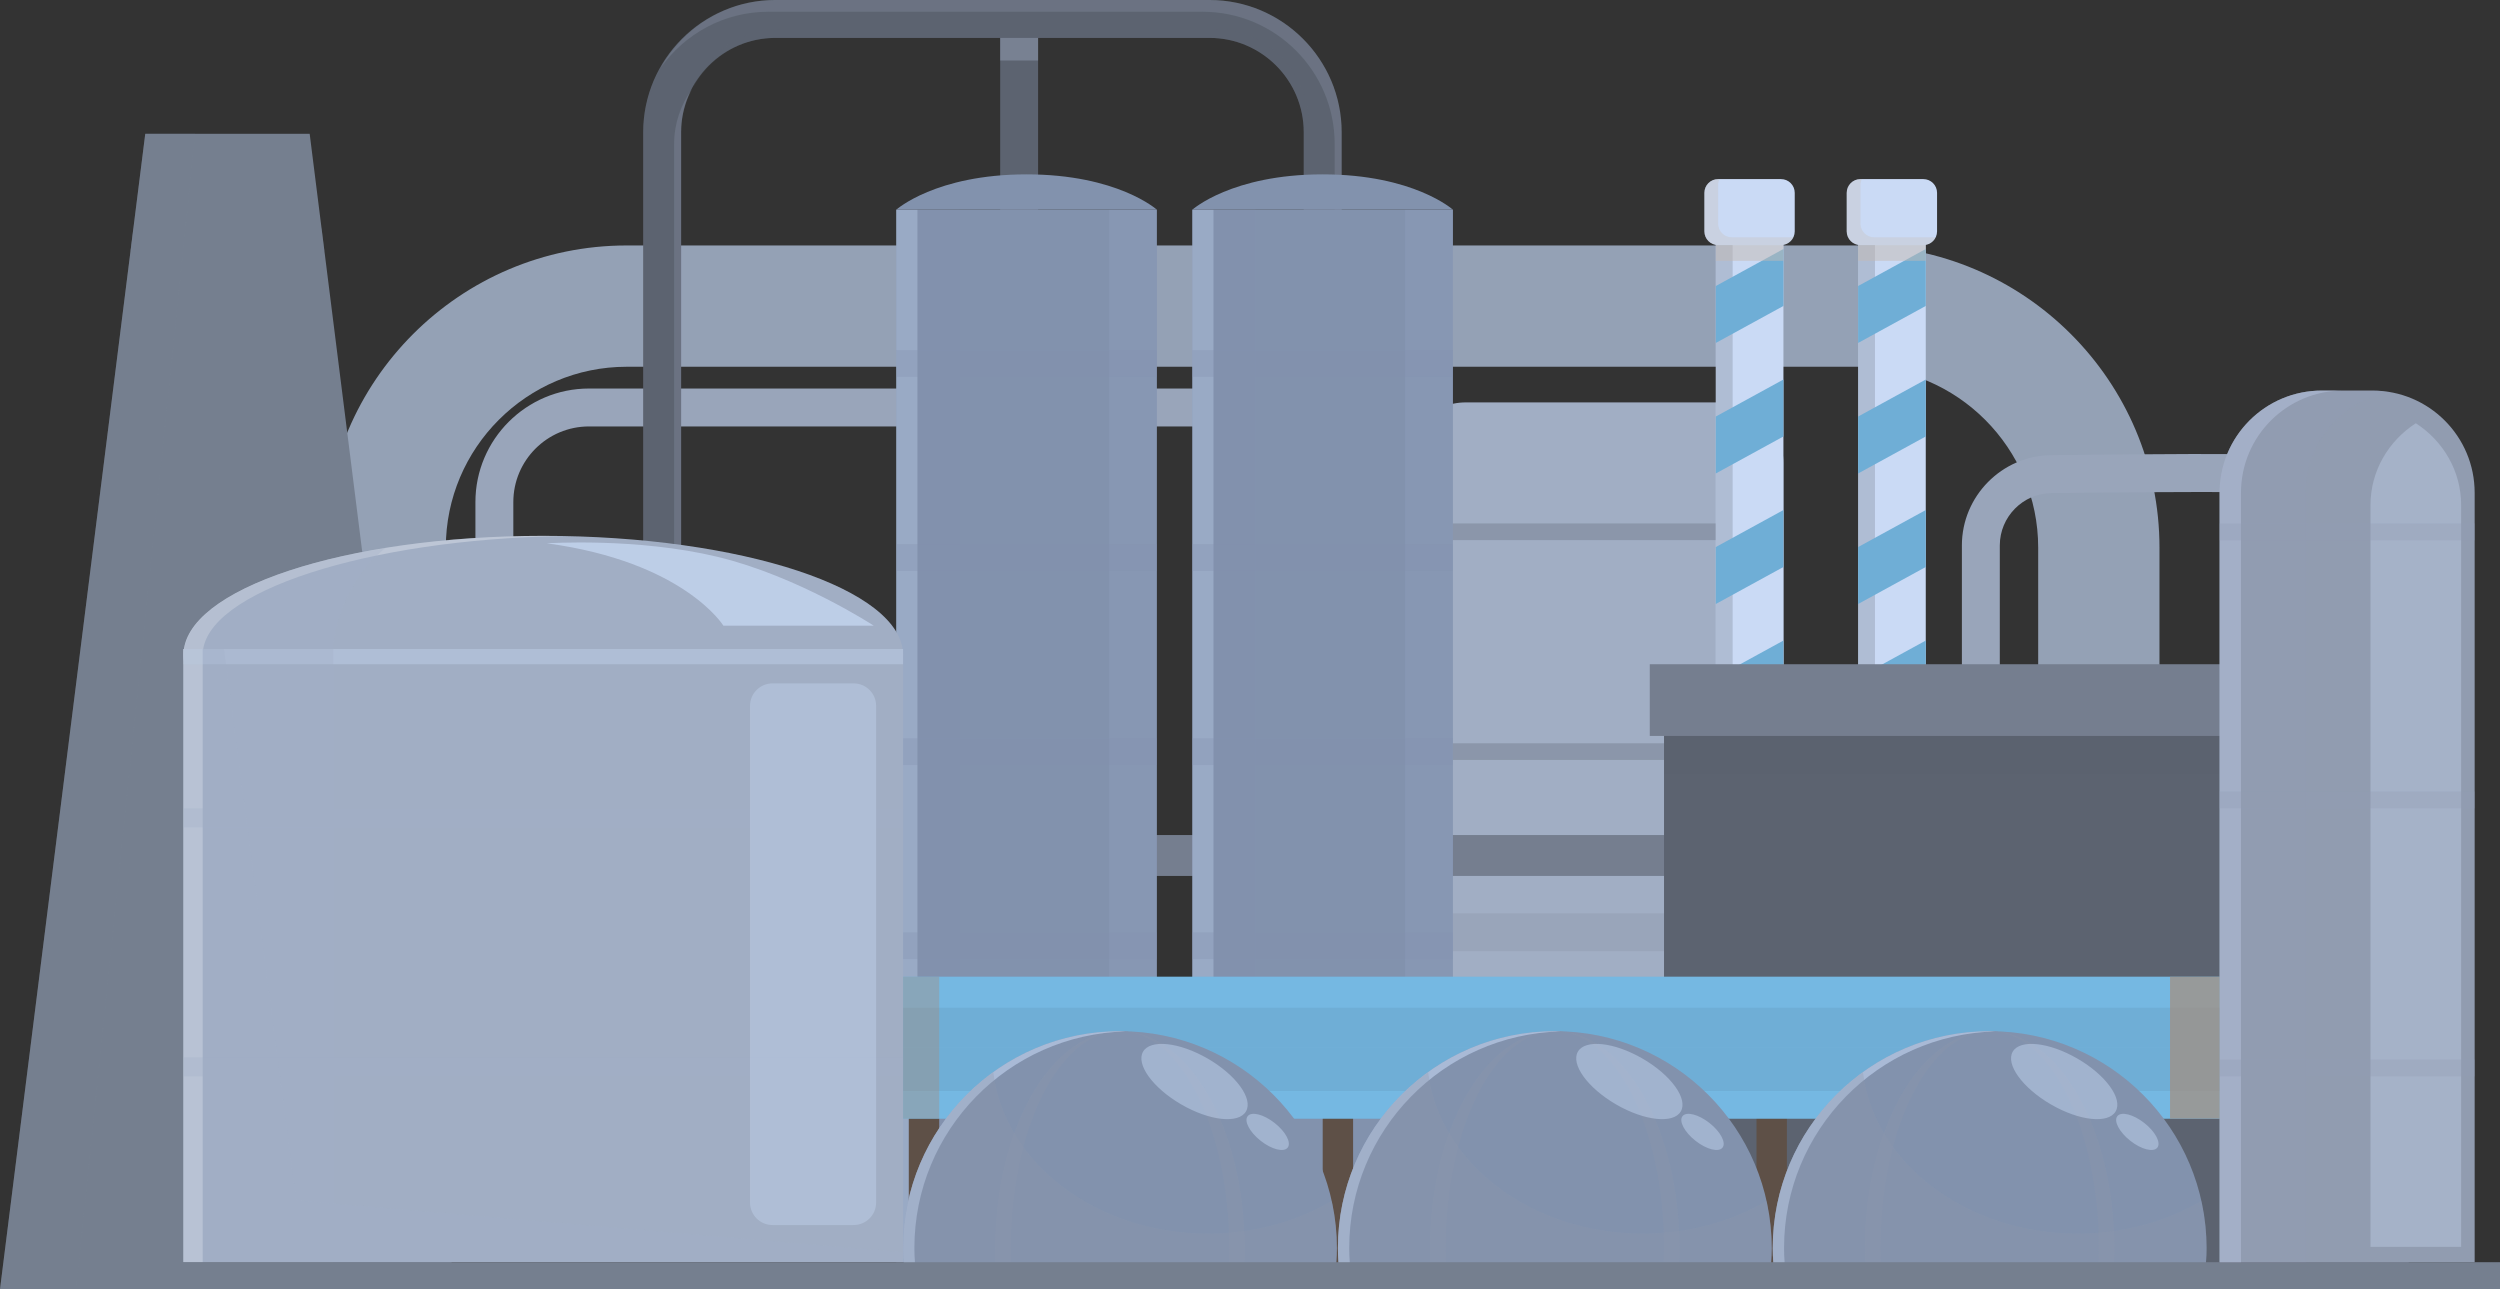
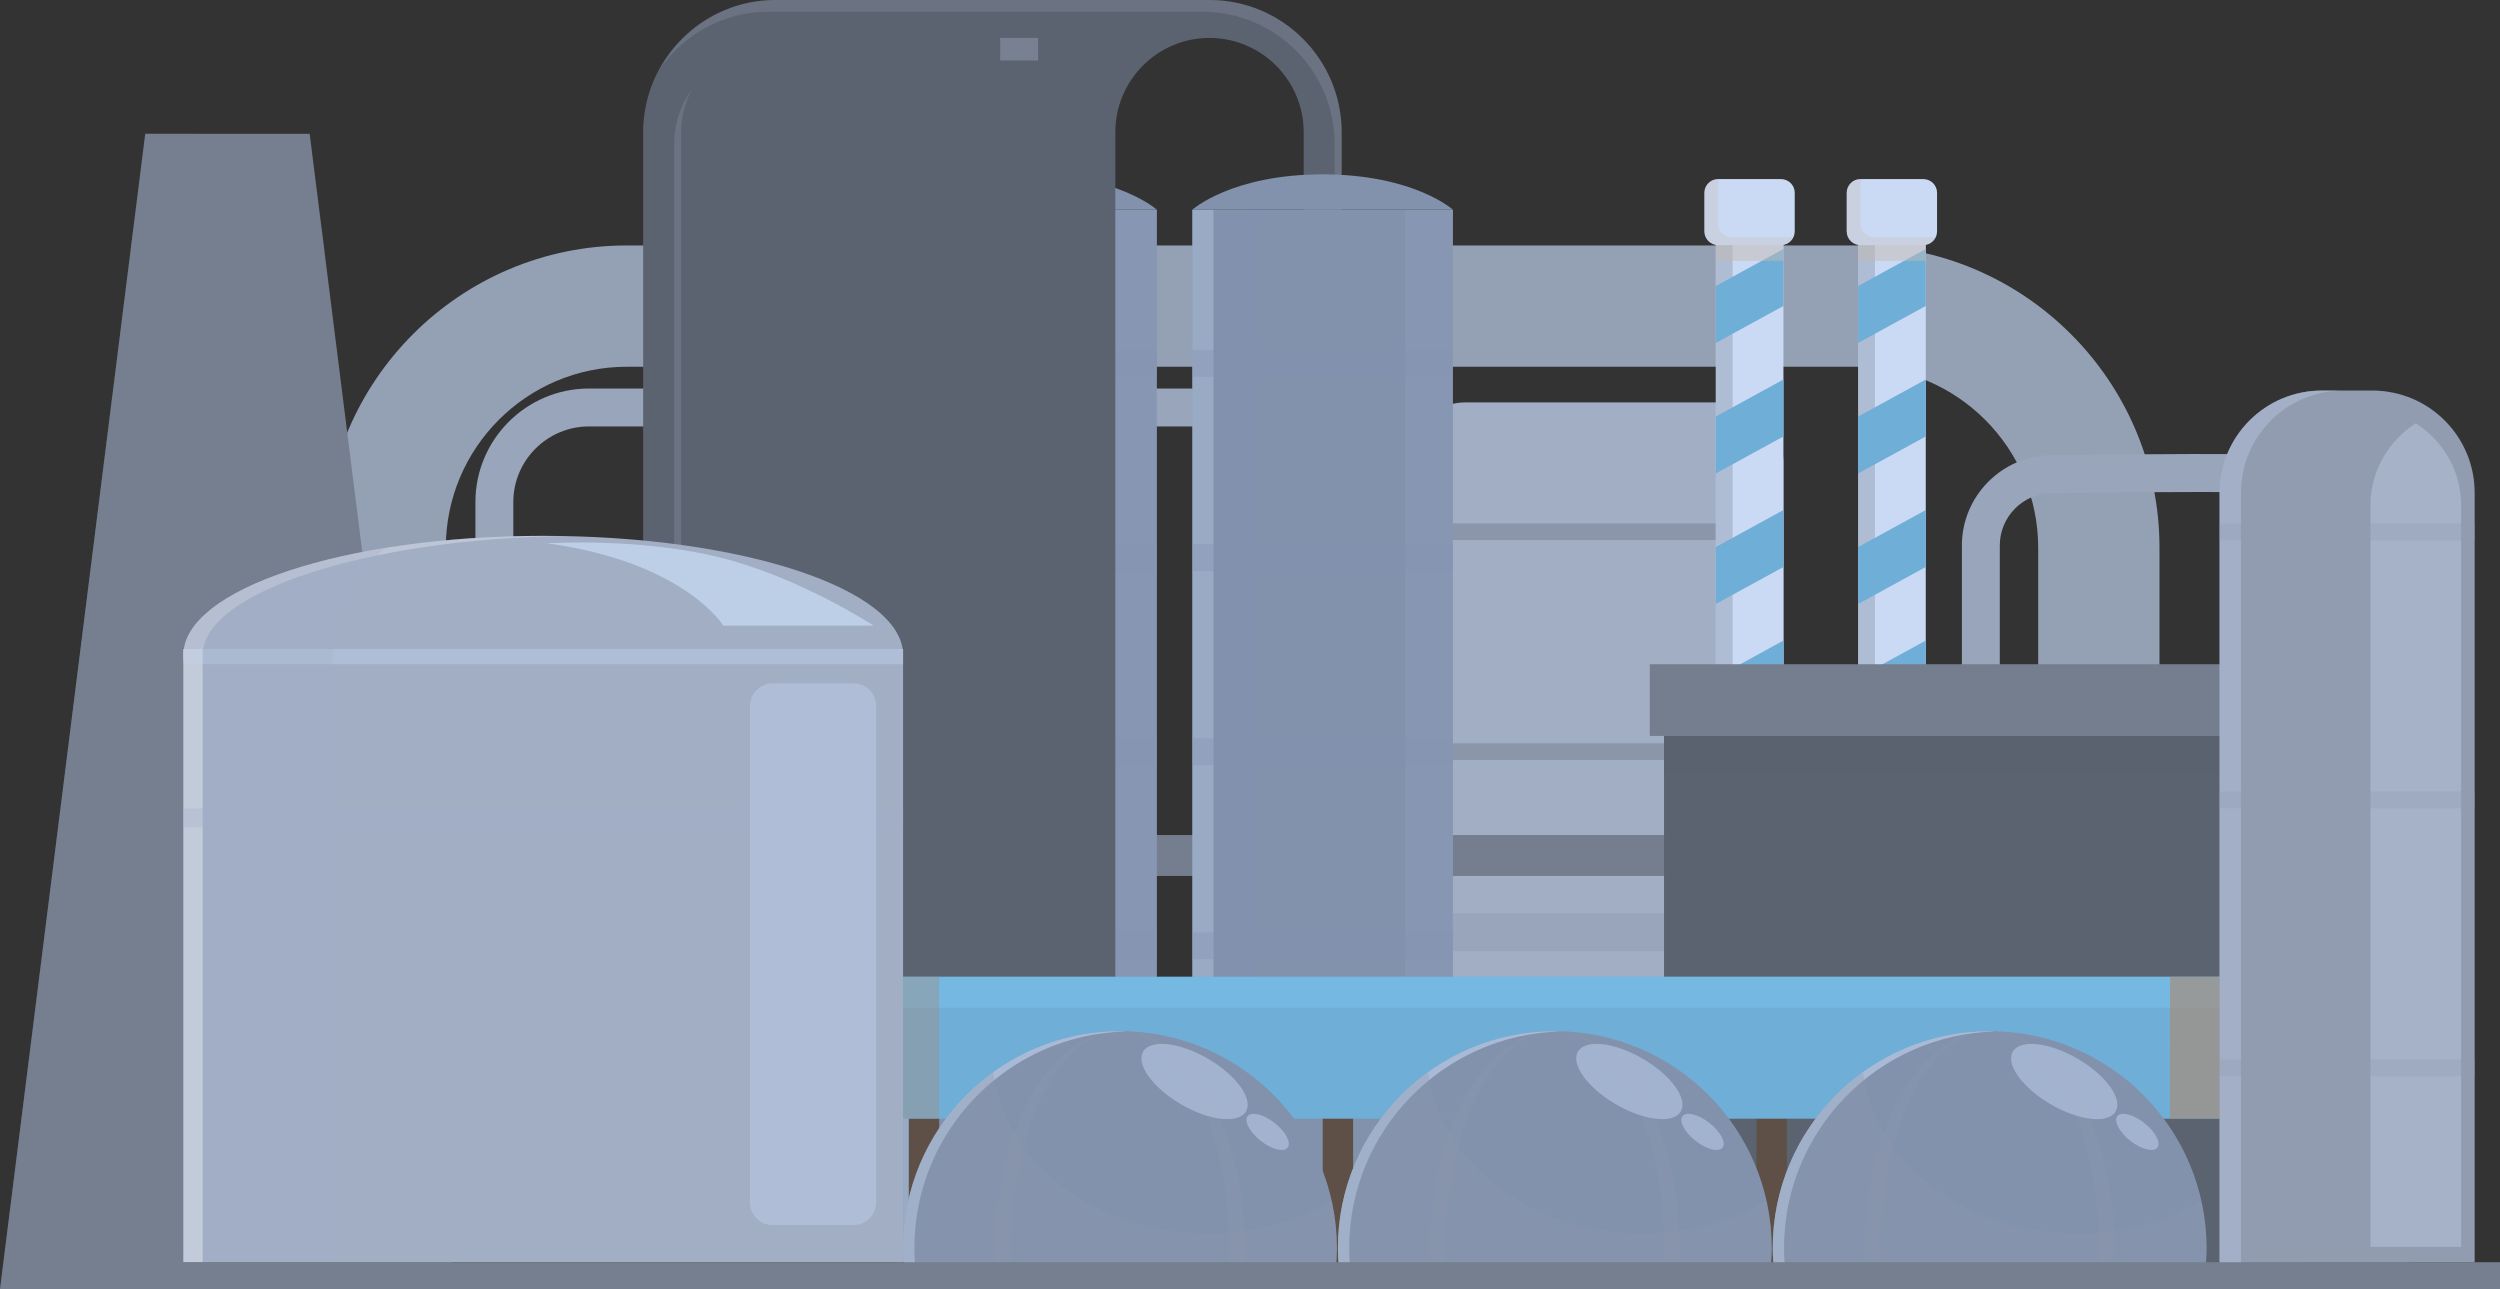
<svg xmlns="http://www.w3.org/2000/svg" version="1.1" id="Layer_1" x="0px" y="0px" style="enable-background:new 0 0 500 500;" xml:space="preserve" viewBox="25 133.97 450 232.06">
  <rect x="25" y="133.97" width="450" height="232.06" fill="#333333" stroke="none" />
  <g>
    <g>
      <path style="fill:#94A1B5;" d="M105.246,330.355h-21.84v-97.807c0-29.996,24.402-54.395,54.398-54.395h221.508    c29.996,0,54.394,24.398,54.394,54.395v62.938h-21.832v-62.938c0-17.954-14.608-32.562-32.562-32.562H137.805    c-17.954,0-32.559,14.609-32.559,32.562V330.355z" />
    </g>
    <path style="fill:#A1AEC4;" d="M335.104,332.839h-46.257c-6.028,0-10.915-4.887-10.915-10.915V217.317   c0-6.028,4.887-10.915,10.915-10.915h46.257c6.028,0,10.915,4.887,10.915,10.915v104.606   C346.019,327.952,341.132,332.839,335.104,332.839z" />
    <g>
      <path style="fill:#99A5BA;" d="M384.964,305.191H269.901v-80.852c0-7.504-6.108-13.609-13.616-13.609h-125.27    c-7.508,0-13.616,6.104-13.616,13.609v63.618h-6.824v-63.618c0-11.269,9.17-20.434,20.44-20.434h125.27    c11.269,0,20.44,9.164,20.44,20.434v74.028H378.14v-66.231c0-8.85,7.19-16.135,16.028-16.234c43.238-0.513,44.211,0,45.264,0.527    l-1.526,3.052l-0.8,3.305c-1.559-0.246-13.628-0.393-42.859-0.06c-5.118,0.06-9.283,4.279-9.283,9.41V305.191z" />
    </g>
    <polygon style="fill:#757F8F;" points="80.742,158.058 68.783,158.058 63.108,158.058 51.148,158.058 25,366.031 63.108,366.031    68.783,366.031 106.891,366.031  " />
    <rect x="272.804" y="228.193" style="opacity:0.2;fill:#363B42;" width="68.366" height="2.998" />
    <rect x="272.804" y="267.764" style="opacity:0.2;fill:#363B42;" width="68.366" height="2.998" />
    <rect x="122.789" y="284.278" style="fill:#757E8F;" width="315.116" height="7.361" />
    <g>
      <rect x="205.033" y="137.381" style="fill:#5C6370;" width="6.824" height="49.863" />
    </g>
    <g>
      <rect x="333.845" y="171.253" style="fill:#CADAF5;" width="12.174" height="114.324" />
      <rect x="333.845" y="171.253" style="opacity:0.5;fill:#94A1B5;" width="3.03" height="114.324" />
      <polygon style="fill:#6FAED6;" points="346.019,259.518 333.845,266.182 333.845,255.931 346.019,249.267   " />
      <polygon style="fill:#6FAED6;" points="346.019,189.038 333.845,195.702 333.845,185.451 346.019,178.787   " />
      <polygon style="fill:#6FAED6;" points="346.019,212.531 333.845,219.195 333.845,208.944 346.019,202.281   " />
      <polygon style="fill:#6FAED6;" points="346.019,236.025 333.845,242.689 333.845,232.438 346.019,225.774   " />
      <path style="fill:#CADAF5;" d="M345.579,178.087h-11.316c-1.365,0-2.472-1.106-2.472-2.472v-6.936    c0-1.365,1.106-2.472,2.472-2.472h11.316c1.365,0,2.472,1.106,2.472,2.472v6.936C348.051,176.981,346.945,178.087,345.579,178.087    z" />
      <path style="opacity:0.3;fill:#C4BAB3;" d="M336.735,176.687c-1.365,0-2.472-1.107-2.472-2.473v-6.936    c0-0.389,0.108-0.744,0.268-1.072h-0.268c-1.365,0-2.472,1.107-2.472,2.473v6.936c0,1.365,1.106,2.472,2.472,2.472h11.316    c0.977,0,1.802-0.579,2.204-1.4H336.735z" />
      <rect x="333.845" y="178.087" style="opacity:0.5;fill:#C4BAB3;" width="12.174" height="2.829" />
    </g>
    <g>
      <rect x="359.464" y="171.253" style="fill:#CADAF5;" width="12.174" height="114.324" />
      <rect x="359.464" y="171.253" style="opacity:0.5;fill:#94A1B5;" width="3.03" height="114.324" />
      <polygon style="fill:#6FAED6;" points="371.638,259.518 359.464,266.182 359.464,255.931 371.638,249.267   " />
      <polygon style="fill:#6FAED6;" points="371.638,189.038 359.464,195.702 359.464,185.451 371.638,178.787   " />
      <polygon style="fill:#6FAED6;" points="371.638,212.531 359.464,219.195 359.464,208.944 371.638,202.281   " />
      <polygon style="fill:#6FAED6;" points="371.638,236.025 359.464,242.689 359.464,232.438 371.638,225.774   " />
      <path style="fill:#CADAF5;" d="M371.198,178.087h-11.316c-1.365,0-2.472-1.106-2.472-2.472v-6.936    c0-1.365,1.106-2.472,2.472-2.472h11.316c1.365,0,2.473,1.106,2.473,2.472v6.936C373.671,176.981,372.564,178.087,371.198,178.087    z" />
      <path style="opacity:0.3;fill:#C4BAB3;" d="M362.354,176.687c-1.365,0-2.472-1.107-2.472-2.473v-6.936    c0-0.389,0.108-0.744,0.267-1.072h-0.267c-1.365,0-2.472,1.107-2.472,2.473v6.936c0,1.365,1.106,2.472,2.472,2.472h11.316    c0.977,0,1.803-0.579,2.204-1.4H362.354z" />
      <rect x="359.464" y="178.087" style="opacity:0.5;fill:#C4BAB3;" width="12.174" height="2.829" />
    </g>
    <rect x="324.524" y="260.777" style="fill:#5C6370;" width="134.057" height="103.581" />
    <rect x="324.524" y="260.777" style="opacity:0.4;fill:#5C6370;" width="134.057" height="12.517" />
    <g>
      <g>
        <rect x="186.332" y="171.715" style="fill:#8292AD;" width="46.903" height="189.451" />
        <rect x="224.642" y="171.715" style="opacity:0.2;fill:#9BAECF;" width="8.593" height="189.451" />
        <rect x="186.332" y="171.715" style="opacity:0.3;fill:#8292AD;" width="11.431" height="189.451" />
        <rect x="186.332" y="171.715" style="opacity:0.3;fill:#D1E2FF;" width="3.804" height="189.451" />
        <rect x="186.332" y="196.975" style="opacity:0.3;fill:#8292AD;" width="46.903" height="4.837" />
        <rect x="186.332" y="231.91" style="opacity:0.3;fill:#8292AD;" width="46.903" height="4.837" />
        <rect x="186.332" y="266.843" style="opacity:0.3;fill:#8292AD;" width="46.903" height="4.837" />
        <rect x="186.332" y="301.778" style="opacity:0.3;fill:#8292AD;" width="46.903" height="4.838" />
      </g>
      <path style="fill:#8292AD;" d="M186.332,171.715c0,0,7.077-6.36,23.451-6.36c16.375,0,23.452,6.36,23.452,6.36H186.332z" />
    </g>
    <g>
-       <path style="fill:#5C6370;" d="M147.602,334.407h-6.824V157.755c0-13.116,10.669-23.786,23.781-23.786h78.157    c13.112,0,23.781,10.67,23.781,23.786v34.354h-6.824v-34.354c0-9.35-7.607-16.962-16.957-16.962h-78.157    c-9.35,0-16.957,7.611-16.957,16.962V334.407z" />
+       <path style="fill:#5C6370;" d="M147.602,334.407h-6.824V157.755c0-13.116,10.669-23.786,23.781-23.786h78.157    c13.112,0,23.781,10.67,23.781,23.786v34.354h-6.824v-34.354c0-9.35-7.607-16.962-16.957-16.962c-9.35,0-16.957,7.611-16.957,16.962V334.407z" />
    </g>
    <g style="opacity:0.3;">
      <path style="fill:#5C6370;" d="M141.636,332.805V156.152c0-3.259,0.664-6.365,1.855-9.195c-1.676,3.255-2.713,6.89-2.713,10.798    v176.653h6.824v-1.602H141.636z" />
      <path style="fill:#5C6370;" d="M260.532,190.507v-34.355c0-9.35-7.607-16.961-16.958-16.961h-78.156    c-7.032,0-13.073,4.307-15.639,10.42c2.893-5.227,8.396-8.818,14.781-8.818h78.157c9.35,0,16.957,7.611,16.957,16.962v34.354    h6.824v-1.602H260.532z" />
    </g>
    <g style="opacity:0.2;">
      <path style="fill:#A3B0C7;" d="M146.343,159.872v174.535h1.259V157.755c0-2.804,0.749-5.41,1.959-7.743    C147.556,152.797,146.343,156.187,146.343,159.872z" />
      <path style="fill:#A3B0C7;" d="M242.716,133.969h-78.157c-8.898,0-16.579,4.972-20.657,12.229    c4.311-6.096,11.381-10.111,19.398-10.111h78.157c13.112,0,23.781,10.669,23.781,23.785v32.237h1.259v-34.354    C266.498,144.639,255.828,133.969,242.716,133.969z" />
    </g>
    <g>
      <g>
        <rect x="239.623" y="171.715" style="fill:#8292AD;" width="46.902" height="189.451" />
        <rect x="277.933" y="171.715" style="opacity:0.2;fill:#9BAECF;" width="8.593" height="189.451" />
        <rect x="239.623" y="171.715" style="opacity:0.3;fill:#8292AD;" width="11.431" height="189.451" />
        <rect x="239.623" y="171.715" style="opacity:0.3;fill:#D1E2FF;" width="3.804" height="189.451" />
        <rect x="239.623" y="196.975" style="opacity:0.3;fill:#8292AD;" width="46.902" height="4.837" />
        <rect x="239.623" y="231.91" style="opacity:0.3;fill:#8292AD;" width="46.902" height="4.837" />
        <rect x="239.623" y="266.843" style="opacity:0.3;fill:#8292AD;" width="46.902" height="4.837" />
        <rect x="239.623" y="301.778" style="opacity:0.3;fill:#8292AD;" width="46.902" height="4.838" />
      </g>
      <path style="fill:#8292AD;" d="M239.623,171.715c0,0,7.077-6.36,23.451-6.36c16.375,0,23.451,6.36,23.451,6.36H239.623z" />
    </g>
    <rect x="321.96" y="253.531" style="fill:#757E8F;" width="115.946" height="12.909" />
    <rect x="205.033" y="140.793" style="opacity:0.4;fill:#A3B0C7;" width="6.824" height="4.065" />
    <g>
      <rect x="188.581" y="327.72" style="fill:#5E5047;" width="5.473" height="31.318" />
      <rect x="263.086" y="327.72" style="fill:#5E5047;" width="5.473" height="35.879" />
      <rect x="341.171" y="327.72" style="fill:#5E5047;" width="5.473" height="35.879" />
      <rect x="136.891" y="309.781" style="fill:#6FAED6;" width="311.656" height="25.54" />
      <rect x="136.891" y="322.552" style="opacity:0.3;fill:#6FAED6;" width="311.656" height="12.77" />
-       <rect x="136.891" y="330.355" style="opacity:0.3;fill:#84CFFF;" width="311.656" height="4.966" />
      <rect x="136.891" y="309.781" style="opacity:0.3;fill:#84CFFF;" width="311.656" height="5.574" />
      <g>
        <g>
          <ellipse style="fill:#A1AEC4;" cx="122.789" cy="251.859" rx="64.764" ry="21.436" />
          <path style="opacity:0.3;fill:#FFFFFF;" d="M61.486,251.859c0-11.484,30.198-20.831,64.481-21.383      c-1.06-0.017-2.105-0.053-3.177-0.053c-35.768,0-64.764,9.597-64.764,21.436c0,11.839,28.996,21.436,64.764,21.436      c1.072,0,2.117-0.036,3.177-0.053C91.684,272.689,61.486,263.342,61.486,251.859z" />
          <rect x="58.025" y="250.794" style="fill:#A1AEC4;" width="129.528" height="110.372" />
          <rect x="58.025" y="250.794" style="opacity:0.5;fill:#FFFFFF;" width="3.461" height="110.372" />
          <rect x="58.025" y="250.794" style="opacity:0.3;fill:#D1E2FF;" width="129.528" height="2.737" />
          <rect x="58.025" y="250.794" style="opacity:0.3;fill:#A1AEC4;" width="26.975" height="110.372" />
          <path style="opacity:0.3;fill:#A1AEC4;" d="M58.188,250.794H85c0,0,0.233-10.57,9.327-18.169      C73.761,235.967,59.377,242.797,58.188,250.794z" />
          <rect x="58.025" y="279.477" style="opacity:0.3;fill:#A1AEC4;" width="129.528" height="3.446" />
-           <rect x="58.025" y="324.274" style="opacity:0.3;fill:#A1AEC4;" width="129.528" height="3.446" />
          <path style="opacity:0.3;fill:#D1E2FF;" d="M178.649,354.477h-14.595c-2.239,0-4.053-1.815-4.053-4.054v-89.392      c0-2.239,1.815-4.054,4.053-4.054h14.595c2.239,0,4.054,1.816,4.054,4.054v89.392      C182.703,352.662,180.887,354.477,178.649,354.477z" />
-           <polygon style="opacity:0.3;fill:#A1AEC4;" points="187.553,359.351 78.311,350.018 65.338,250.896 65.179,250.794       58.025,250.794 58.025,361.166 187.553,361.166     " />
          <path style="opacity:0.6;fill:#D1E2FF;" d="M123.437,231.766c24.705,3.344,31.774,14.823,31.774,14.823h27.061      c0,0-13.606-8.894-28.125-12.39C139.628,230.701,123.437,231.766,123.437,231.766z" />
        </g>
        <g>
          <path style="fill:#8292AD;" d="M226.595,319.581c-21.563,0-39.042,17.48-39.042,39.042c0,1.69,0.143,3.343,0.352,4.976h77.381      c0.208-1.633,0.352-3.286,0.352-4.976C265.637,337.061,248.157,319.581,226.595,319.581z" />
          <path style="opacity:0.3;fill:#8C98AB;" d="M226.595,319.581c-12.394,0-22.442,17.48-22.442,39.042      c0,1.69,0.083,3.343,0.202,4.976h44.48c0.12-1.633,0.203-3.286,0.203-4.976C249.038,337.061,238.99,319.581,226.595,319.581z" />
          <path style="fill:#8292AD;" d="M226.595,319.581c-10.858,0-19.66,17.48-19.66,39.042c0,1.69,0.072,3.343,0.177,4.976h38.965      c0.105-1.633,0.177-3.286,0.177-4.976C246.255,337.061,237.453,319.581,226.595,319.581z" />
          <path style="opacity:0.5;fill:#D1E3FF;" d="M227.613,319.632c-0.342-0.009-0.674-0.051-1.018-0.051      c-21.563,0-39.042,17.48-39.042,39.042c0,1.69,0.143,3.343,0.352,4.976h2.036c-0.208-1.633-0.352-3.286-0.352-4.976      C189.589,337.405,206.526,320.177,227.613,319.632z" />
          <path style="opacity:0.3;fill:#8C98AB;" d="M242.418,356.009c-20.09,0-36.615-12.723-38.624-29.033      c-9.823,7.09-16.241,18.606-16.241,31.647c0,1.69,0.143,3.343,0.352,4.976h77.381c0.208-1.633,0.352-3.286,0.352-4.976      c0-2.919-0.346-5.754-0.953-8.49C258.377,353.825,250.709,356.009,242.418,356.009z" />
          <path style="opacity:0.4;fill:#D1E3FF;" d="M249.277,334.022c-1.32,2.276-6.538,1.714-11.654-1.256      c-5.115-2.969-8.191-7.221-6.87-9.497c1.32-2.276,6.538-1.714,11.654,1.256C247.522,327.495,250.598,331.746,249.277,334.022z" />
          <path style="opacity:0.4;fill:#D1E3FF;" d="M256.781,340.545c-0.696,0.885-2.871,0.333-4.86-1.231      c-1.988-1.565-3.035-3.55-2.339-4.434c0.696-0.885,2.872-0.333,4.859,1.231C256.43,337.675,257.477,339.661,256.781,340.545z" />
        </g>
        <g>
          <path style="fill:#8292AD;" d="M304.865,319.581c-21.562,0-39.042,17.48-39.042,39.042c0,1.69,0.143,3.343,0.352,4.976h77.381      c0.208-1.633,0.352-3.286,0.352-4.976C343.907,337.061,326.427,319.581,304.865,319.581z" />
          <path style="opacity:0.3;fill:#8C98AB;" d="M304.865,319.581c-12.394,0-22.442,17.48-22.442,39.042      c0,1.69,0.083,3.343,0.203,4.976h44.48c0.12-1.633,0.203-3.286,0.203-4.976C327.307,337.061,317.259,319.581,304.865,319.581z" />
          <path style="fill:#8292AD;" d="M304.865,319.581c-10.858,0-19.659,17.48-19.659,39.042c0,1.69,0.072,3.343,0.177,4.976h38.965      c0.105-1.633,0.177-3.286,0.177-4.976C324.524,337.061,315.723,319.581,304.865,319.581z" />
          <path style="opacity:0.5;fill:#D1E3FF;" d="M305.883,319.632c-0.342-0.009-0.674-0.051-1.018-0.051      c-21.563,0-39.042,17.48-39.042,39.042c0,1.69,0.143,3.343,0.352,4.976h2.036c-0.208-1.633-0.352-3.286-0.352-4.976      C267.859,337.405,284.796,320.177,305.883,319.632z" />
          <path style="opacity:0.3;fill:#8C98AB;" d="M320.688,356.009c-20.09,0-36.615-12.723-38.624-29.033      c-9.823,7.09-16.241,18.606-16.241,31.647c0,1.69,0.143,3.343,0.352,4.976h77.381c0.208-1.633,0.352-3.286,0.352-4.976      c0-2.919-0.346-5.754-0.953-8.49C336.647,353.825,328.979,356.009,320.688,356.009z" />
          <path style="opacity:0.4;fill:#D1E3FF;" d="M327.546,334.022c-1.32,2.276-6.538,1.714-11.654-1.256      c-5.115-2.969-8.191-7.221-6.87-9.497s6.538-1.714,11.654,1.256C325.791,327.495,328.867,331.746,327.546,334.022z" />
          <path style="opacity:0.4;fill:#D1E3FF;" d="M335.05,340.545c-0.695,0.885-2.871,0.333-4.86-1.231      c-1.988-1.565-3.035-3.55-2.339-4.434c0.696-0.885,2.872-0.333,4.86,1.231C334.699,337.675,335.747,339.661,335.05,340.545z" />
        </g>
        <g>
          <path style="fill:#8292AD;" d="M383.135,319.581c-21.562,0-39.042,17.48-39.042,39.042c0,1.69,0.143,3.343,0.352,4.976h77.381      c0.208-1.633,0.352-3.286,0.352-4.976C422.177,337.061,404.697,319.581,383.135,319.581z" />
          <path style="opacity:0.3;fill:#8C98AB;" d="M383.135,319.581c-12.394,0-22.442,17.48-22.442,39.042      c0,1.69,0.083,3.343,0.203,4.976h44.48c0.119-1.633,0.202-3.286,0.202-4.976C405.577,337.061,395.529,319.581,383.135,319.581z" />
          <path style="fill:#8292AD;" d="M383.135,319.581c-10.858,0-19.659,17.48-19.659,39.042c0,1.69,0.072,3.343,0.177,4.976h38.965      c0.105-1.633,0.177-3.286,0.177-4.976C402.794,337.061,393.992,319.581,383.135,319.581z" />
          <path style="opacity:0.5;fill:#D1E3FF;" d="M384.153,319.632c-0.342-0.009-0.674-0.051-1.018-0.051      c-21.562,0-39.042,17.48-39.042,39.042c0,1.69,0.143,3.343,0.352,4.976h2.036c-0.208-1.633-0.352-3.286-0.352-4.976      C346.129,337.405,363.066,320.177,384.153,319.632z" />
          <path style="opacity:0.3;fill:#8C98AB;" d="M398.957,356.009c-20.09,0-36.615-12.723-38.624-29.033      c-9.823,7.09-16.241,18.606-16.241,31.647c0,1.69,0.143,3.343,0.352,4.976h77.381c0.208-1.633,0.352-3.286,0.352-4.976      c0-2.919-0.346-5.754-0.953-8.49C414.917,353.825,407.249,356.009,398.957,356.009z" />
          <path style="opacity:0.4;fill:#D1E3FF;" d="M405.816,334.022c-1.321,2.276-6.538,1.714-11.653-1.256      c-5.116-2.969-8.192-7.221-6.871-9.497c1.321-2.276,6.538-1.714,11.654,1.256C404.061,327.495,407.137,331.746,405.816,334.022z      " />
          <path style="opacity:0.4;fill:#D1E3FF;" d="M413.32,340.545c-0.696,0.885-2.871,0.333-4.86-1.231      c-1.988-1.565-3.035-3.55-2.339-4.434c0.696-0.885,2.872-0.333,4.86,1.231C412.969,337.675,414.016,339.661,413.32,340.545z" />
        </g>
        <rect x="51.148" y="361.166" style="fill:#757F8F;" width="423.852" height="4.865" />
      </g>
      <path style="fill:#919CB0;" d="M470.439,361.166h-45.912V222.669c0-10.159,8.236-18.395,18.395-18.395h9.121    c10.16,0,18.395,8.236,18.395,18.395V361.166z" />
      <path style="opacity:0.4;fill:#D2E2FF;" d="M446.773,204.274h-3.851c-10.159,0-18.395,8.236-18.395,18.395v138.497h3.852V222.669    C428.379,212.51,436.614,204.274,446.773,204.274z" />
      <path style="opacity:0.3;fill:#D2E2FF;" d="M459.848,210.152c-4.92,3.183-8.159,8.591-8.159,14.731v133.521h16.318V224.883    C468.007,218.743,464.767,213.335,459.848,210.152z" />
      <path style="opacity:0.3;fill:#919CB0;" d="M455.237,204.596c-1.041-0.183-2.099-0.322-3.193-0.322h-9.121    c-10.159,0-18.395,8.236-18.395,18.395v138.497h15.507V222.669C440.034,213.604,446.606,206.112,455.237,204.596z" />
      <rect x="424.527" y="324.68" transform="matrix(-1 -1.224647e-16 1.224647e-16 -1 894.967 652.4)" style="opacity:0.3;fill:#919CB0;" width="45.912" height="3.04" />
      <rect x="424.527" y="276.436" transform="matrix(-1 -1.224647e-16 1.224647e-16 -1 894.967 555.913)" style="opacity:0.3;fill:#919CB0;" width="45.912" height="3.04" />
      <rect x="424.527" y="228.193" transform="matrix(-1 -1.224647e-16 1.224647e-16 -1 894.967 459.426)" style="opacity:0.3;fill:#919CB0;" width="45.912" height="3.04" />
      <rect x="415.609" y="309.781" style="opacity:0.7;fill:#A68D7D;" width="8.919" height="25.54" />
      <rect x="187.553" y="309.781" style="opacity:0.4;fill:#A68D7D;" width="6.501" height="25.54" />
    </g>
    <polygon style="opacity:0.3;fill:#757F8F;" points="48.498,179.139 83.393,179.139 82.884,175.085 49.007,175.085  " />
    <polygon style="opacity:0.3;fill:#757F8F;" points="38.71,366.031 60.127,158.058 51.148,158.058 25,366.031  " />
  </g>
</svg>